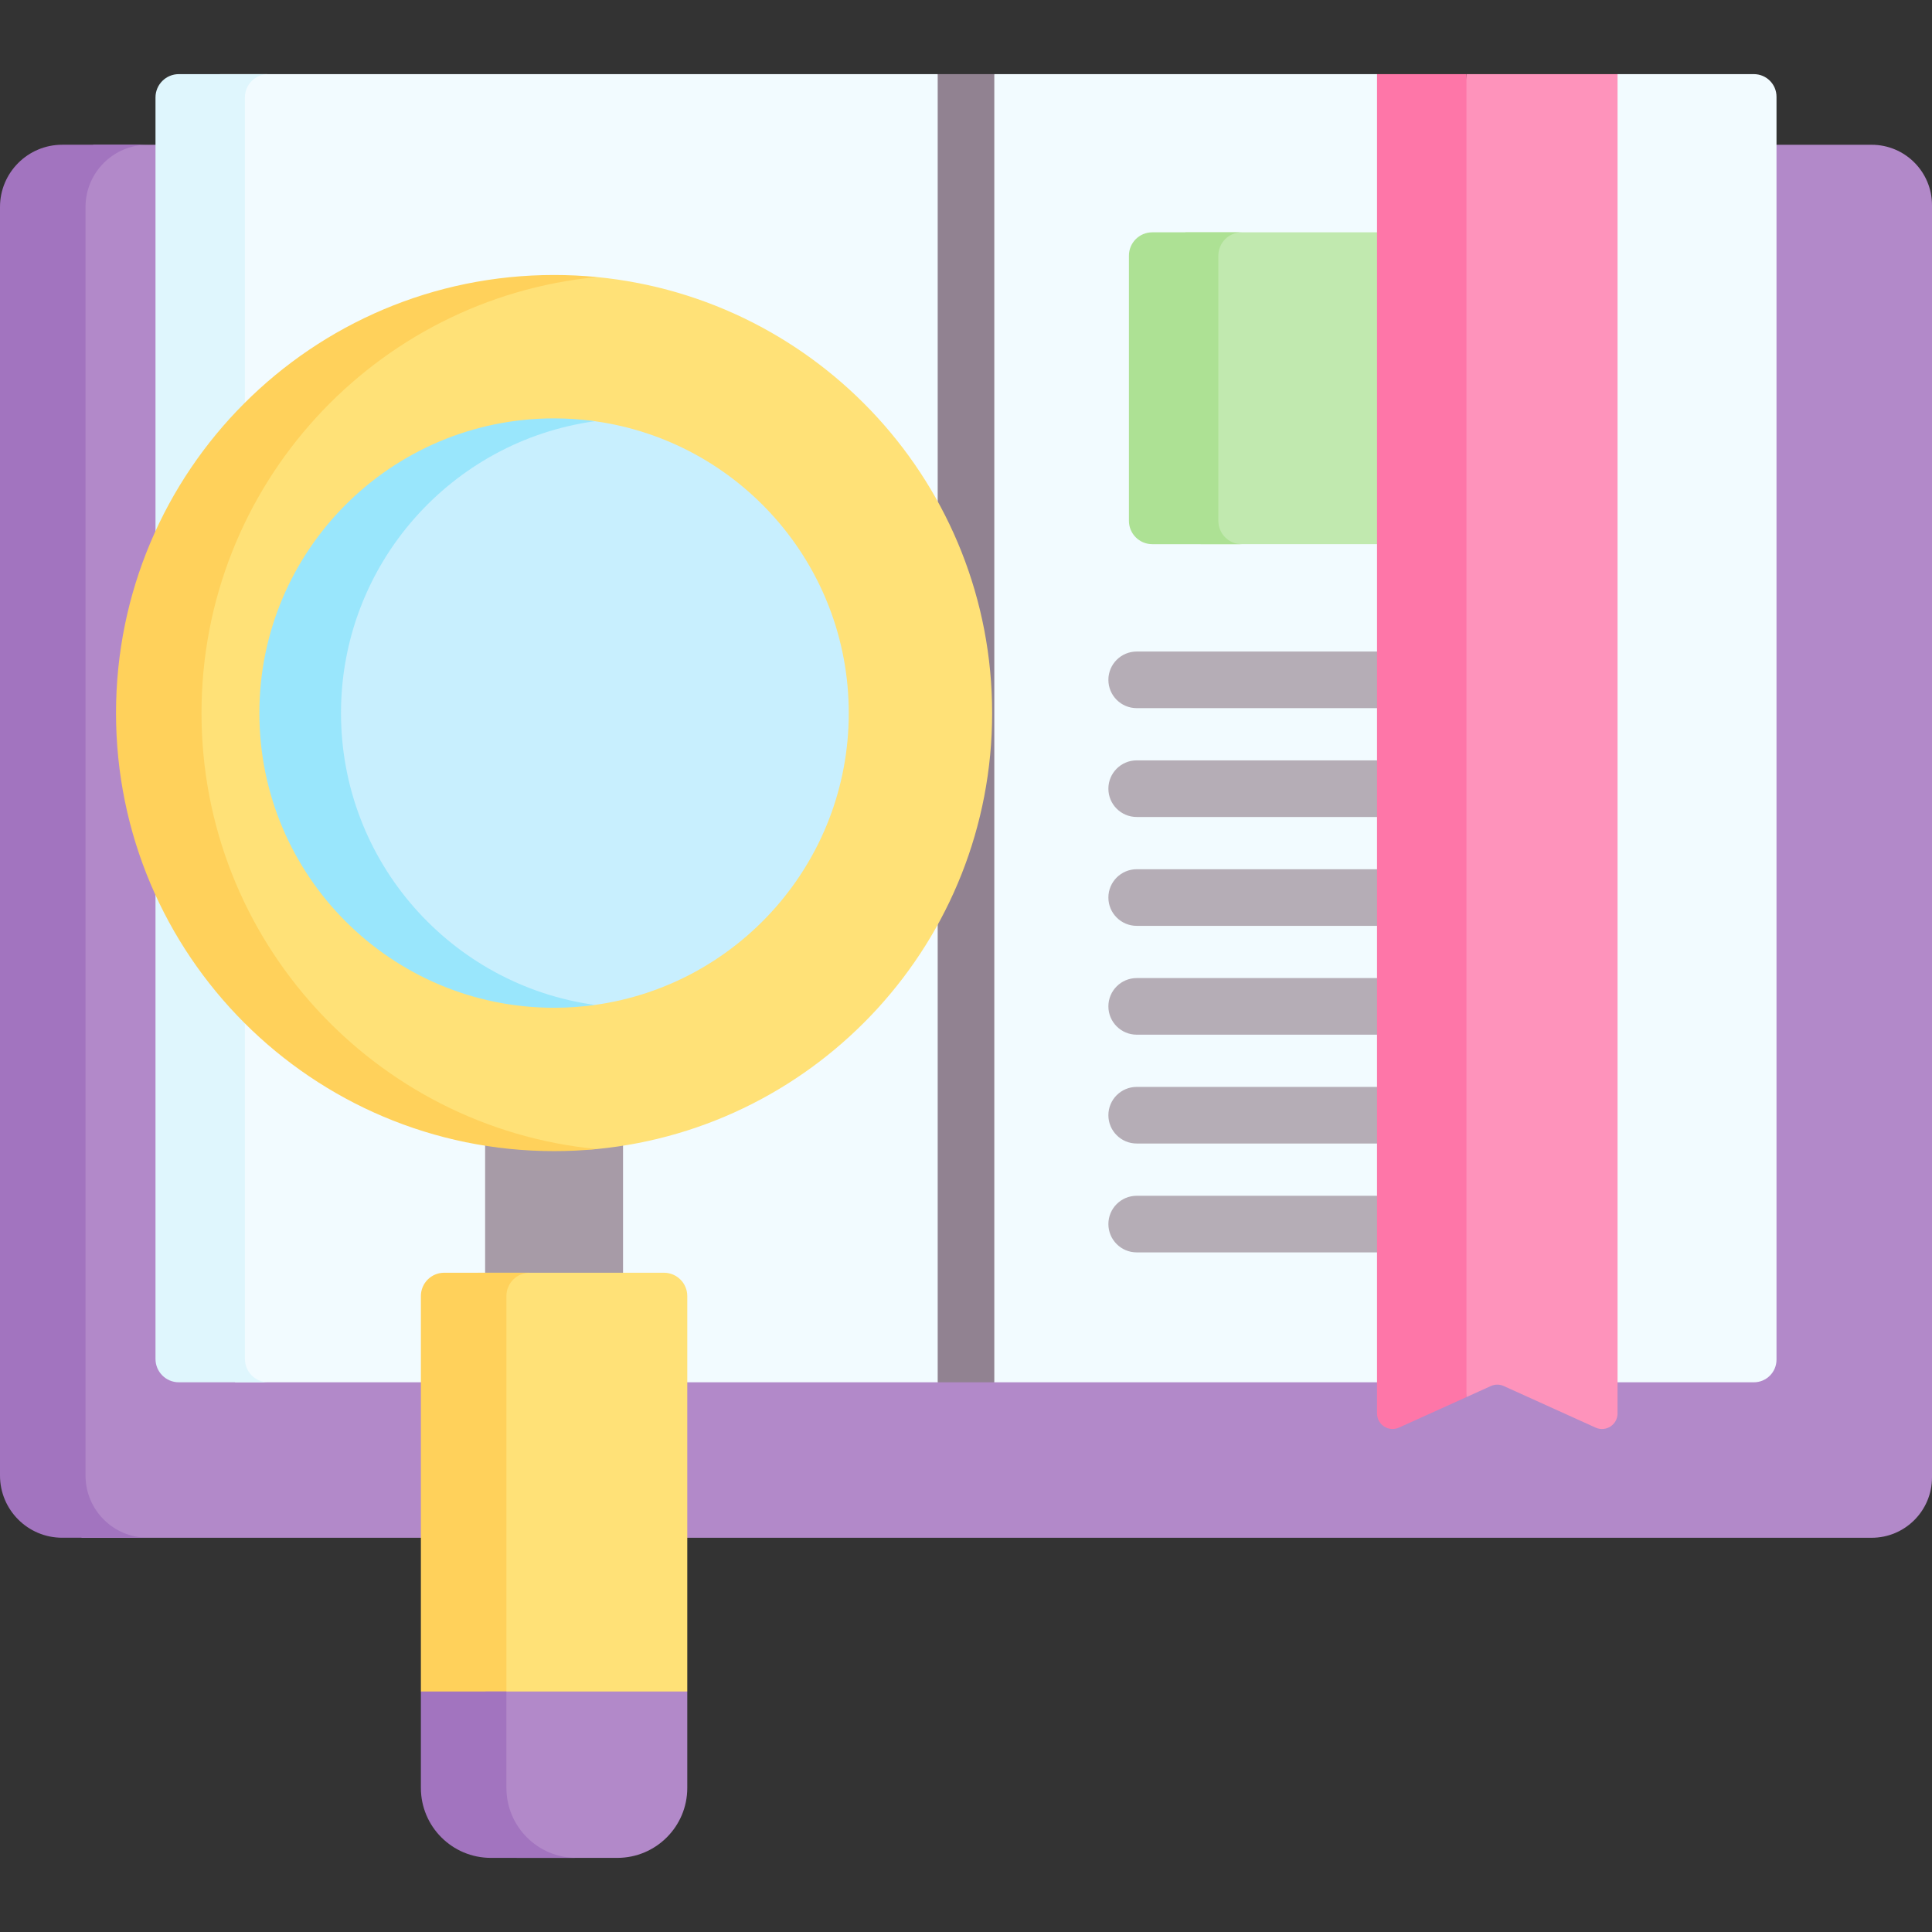
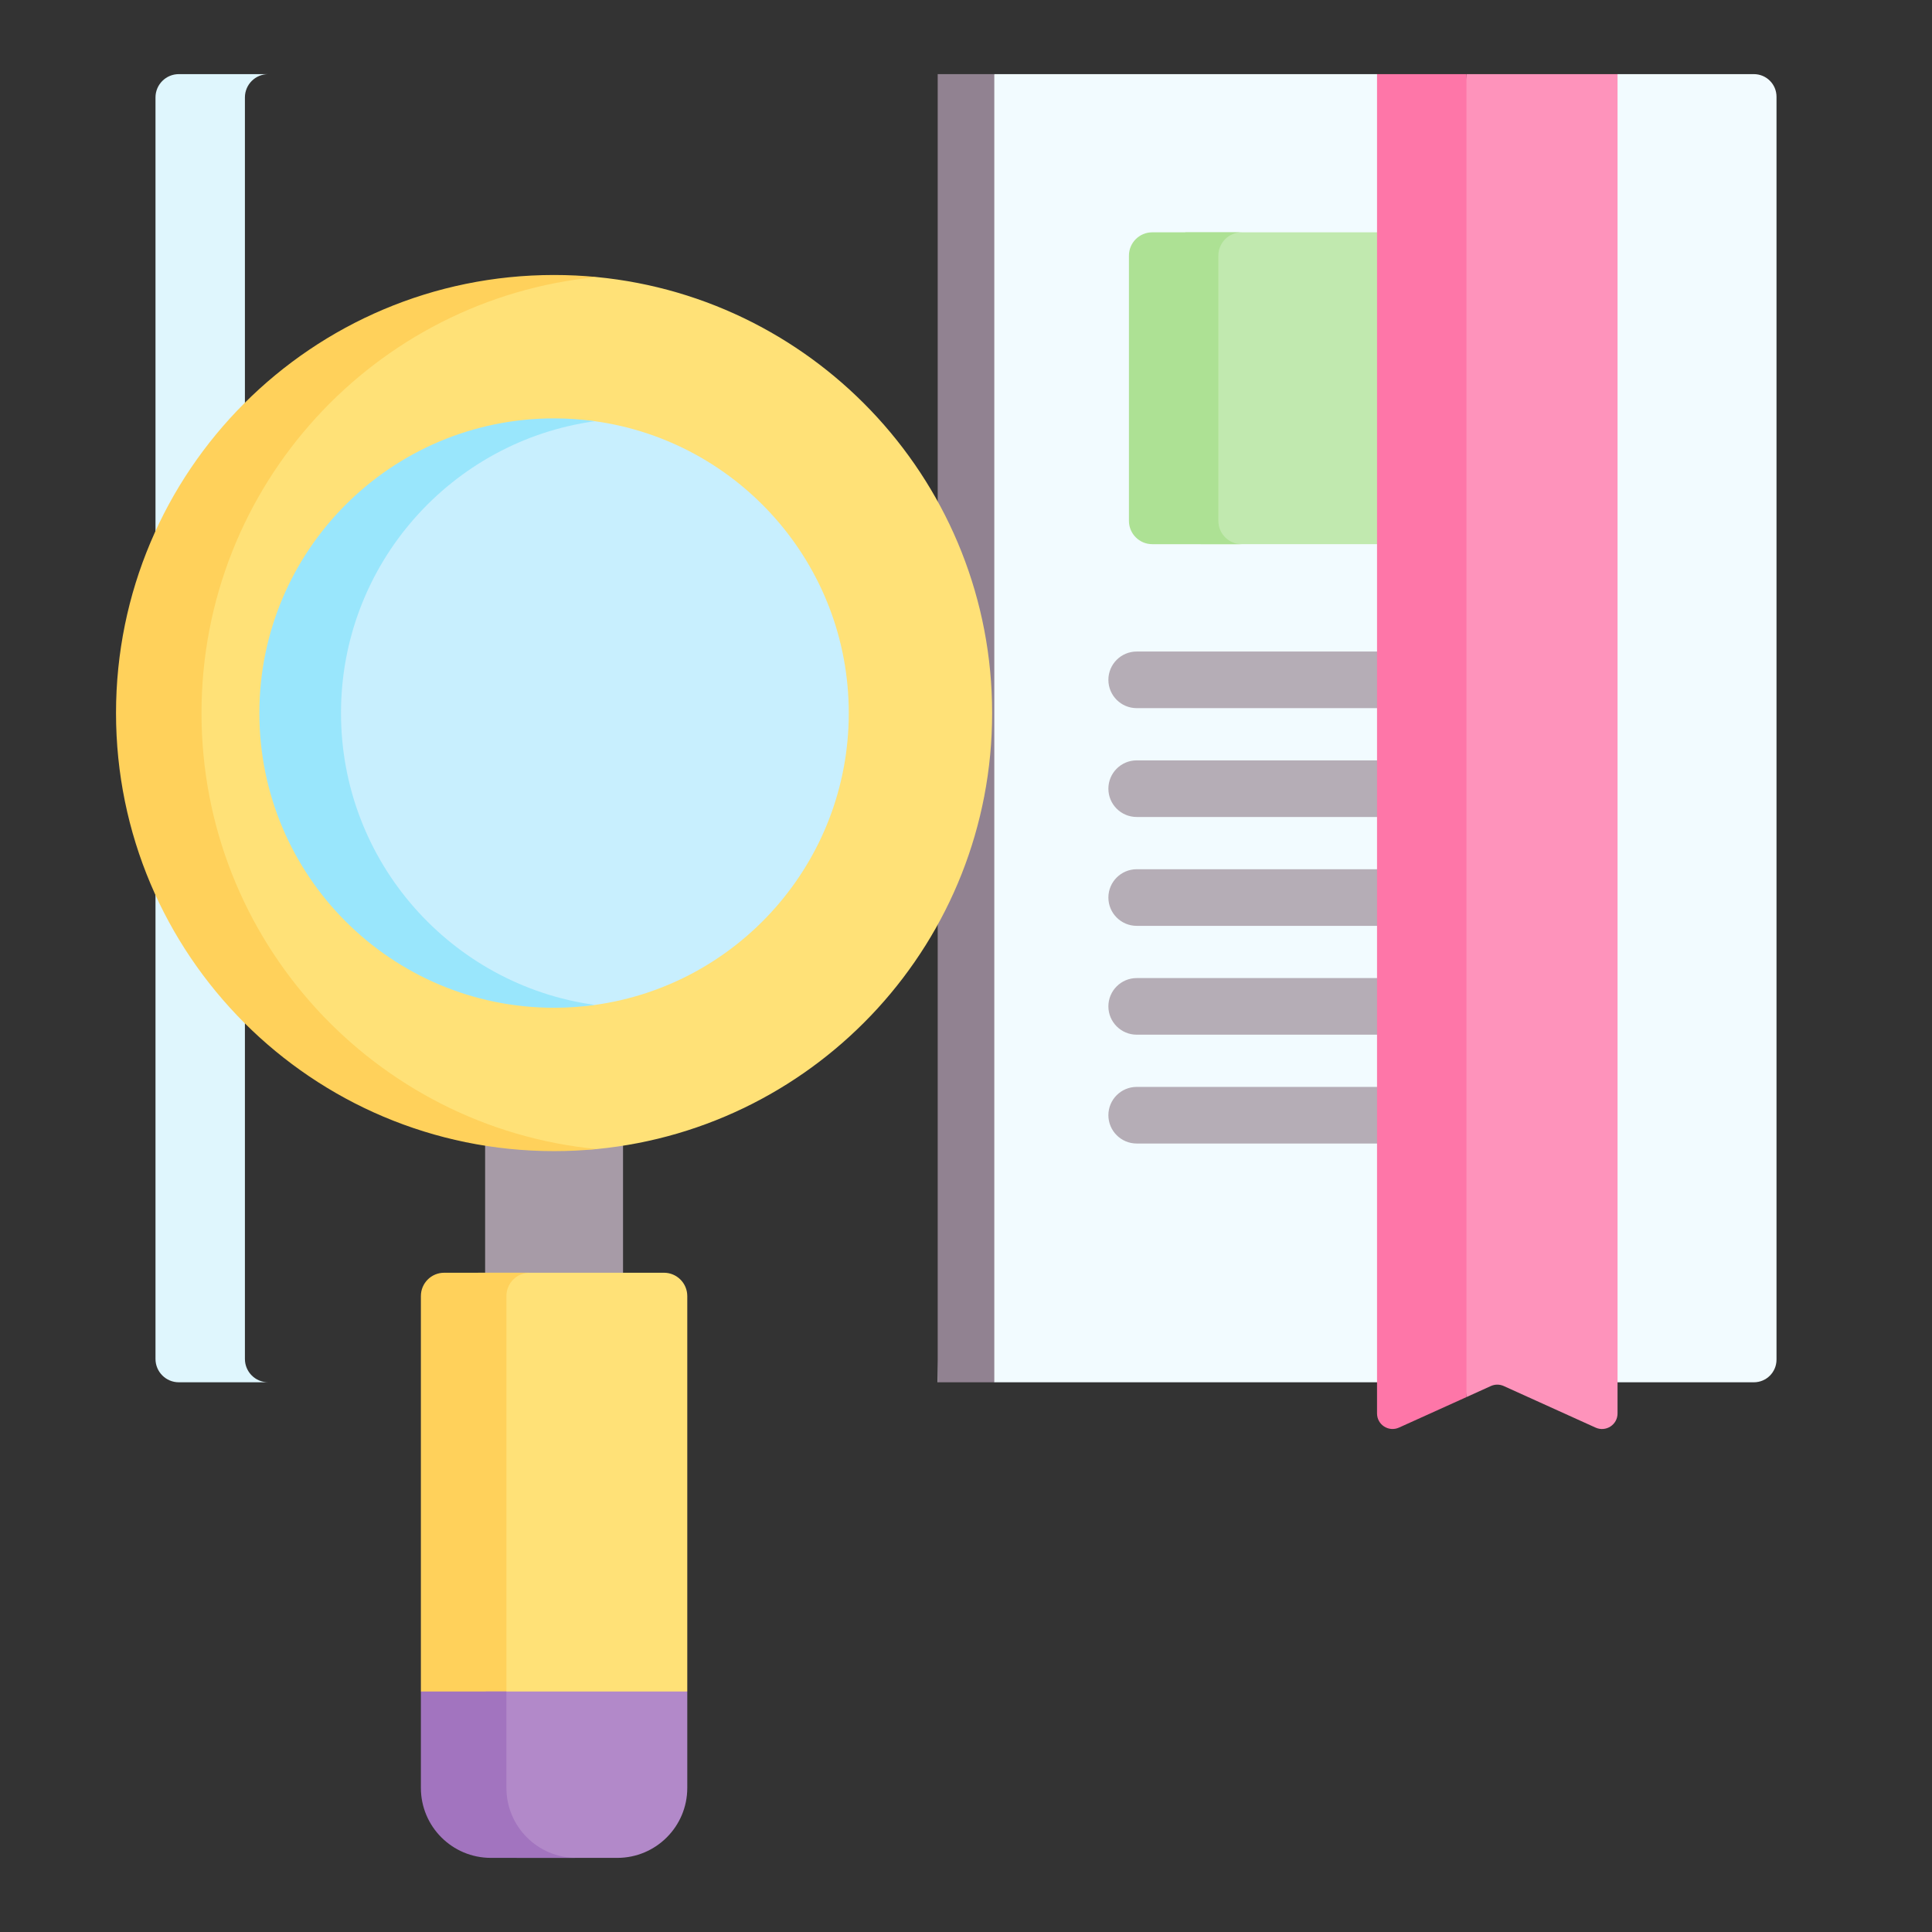
<svg xmlns="http://www.w3.org/2000/svg" width="60" height="60" viewBox="0 0 60 60" fill="none">
  <rect x="0" y="0" width="60" height="60" fill="#333333" stroke="none" />
-   <path d="M2.899 4.496H58.125C59.161 4.496 60 5.335 60 6.371V45.882C60 46.917 59.161 47.757 58.125 47.757H2.532L1.569 6.444L2.899 4.496Z" fill="#B289C9" />
-   <path d="M4.588 47.756H1.932C0.866 47.756 0 46.892 0 45.825V6.427C0 5.361 0.866 4.495 1.932 4.495H4.588C3.522 4.495 2.656 5.361 2.656 6.427V45.825C2.656 46.892 3.521 47.756 4.588 47.756Z" fill="#A274BF" />
-   <path d="M55.171 3.005V42.224C55.171 42.614 54.857 42.928 54.468 42.928H30.879L30 42.212L29.121 42.928H7.301L6.827 2.302H29.121L30 3.005L30.879 2.302H42.765L46.539 3.181L50.234 2.302H54.467C54.857 2.302 55.171 2.616 55.171 3.005Z" fill="#F2FBFF" />
+   <path d="M55.171 3.005V42.224C55.171 42.614 54.857 42.928 54.468 42.928H30.879L30 42.212L29.121 42.928H7.301H29.121L30 3.005L30.879 2.302H42.765L46.539 3.181L50.234 2.302H54.467C54.857 2.302 55.171 2.616 55.171 3.005Z" fill="#F2FBFF" />
  <path d="M29.121 2.302H30.879V42.928H29.121V2.302Z" fill="#918291" />
  <path d="M8.33 42.928H5.553C5.154 42.928 4.829 42.604 4.829 42.203V3.026C4.829 2.626 5.154 2.302 5.553 2.302H8.33C7.93 2.302 7.606 2.626 7.606 3.026V42.203C7.606 42.604 7.93 42.928 8.33 42.928Z" fill="#DFF6FD" />
  <path d="M15.066 34.645H19.349V41.133H15.066V34.645Z" fill="#A79BA7" />
  <path d="M30.812 22.145C30.812 29.212 25.424 35.019 18.532 35.685C18.096 35.728 17.654 35.655 17.207 35.655C9.693 35.655 5.261 29.685 5.261 22.171C5.261 14.657 9.624 8.657 17.137 8.657C17.585 8.657 18.096 8.561 18.532 8.604C25.424 9.27 30.812 15.079 30.812 22.145Z" fill="#FFE177" />
  <path d="M18.532 35.685C18.096 35.728 17.655 35.749 17.207 35.749C9.693 35.749 3.603 29.659 3.603 22.145C3.603 14.631 9.693 8.54 17.207 8.54C17.655 8.54 18.096 8.561 18.532 8.604C11.643 9.272 6.258 15.08 6.258 22.145C6.258 29.21 11.643 35.017 18.532 35.685Z" fill="#FFD15B" />
  <path d="M26.359 22.145C26.359 26.77 22.929 30.592 18.474 31.209C18.06 31.266 17.613 31.218 17.183 31.218C12.129 31.218 9.227 27.426 9.227 22.372C9.227 17.317 12.14 13.128 17.195 13.128C17.625 13.128 18.06 13.024 18.474 13.081C22.929 13.698 26.359 17.52 26.359 22.145Z" fill="#C8EFFE" />
  <path d="M18.474 31.209C18.06 31.267 17.637 31.297 17.207 31.297C12.152 31.297 8.055 27.2 8.055 22.145C8.055 17.09 12.152 12.993 17.207 12.993C17.636 12.993 18.06 13.023 18.474 13.081C14.02 13.697 10.59 17.52 10.59 22.145C10.59 26.77 14.02 30.593 18.474 31.209Z" fill="#99E6FC" />
  <path d="M21.344 40.251V52.532L14.088 53.882L14.845 39.526H20.62C21.019 39.526 21.344 39.85 21.344 40.251Z" fill="#FFE177" />
  <path d="M13.071 52.532V40.251C13.071 39.85 13.394 39.526 13.795 39.526H16.451C16.05 39.526 15.727 39.85 15.727 40.251V52.532L14.409 53.538L13.071 52.532Z" fill="#FFD15B" />
  <path d="M49.468 16.899H37.291L36.811 7.215H49.468V16.899Z" fill="#C1E9AF" />
  <path d="M38.562 16.9H35.785C35.384 16.9 35.06 16.575 35.06 16.175V7.94C35.06 7.539 35.384 7.215 35.785 7.215H38.562C38.161 7.215 37.837 7.539 37.837 7.94V16.175C37.837 16.575 38.161 16.9 38.562 16.9Z" fill="#ADE194" />
  <path d="M44.056 21.992H35.301C34.816 21.992 34.422 21.599 34.422 21.113C34.422 20.628 34.816 20.234 35.301 20.234H44.056C44.541 20.234 44.935 20.628 44.935 21.113C44.935 21.599 44.541 21.992 44.056 21.992Z" fill="#B5ADB6" />
  <path d="M44.056 25.372H35.301C34.816 25.372 34.422 24.979 34.422 24.493C34.422 24.008 34.816 23.614 35.301 23.614H44.056C44.541 23.614 44.935 24.008 44.935 24.493C44.935 24.979 44.541 25.372 44.056 25.372Z" fill="#B5ADB6" />
  <path d="M44.056 32.133H35.301C34.816 32.133 34.422 31.739 34.422 31.254C34.422 30.768 34.816 30.375 35.301 30.375H44.056C44.541 30.375 44.935 30.768 44.935 31.254C44.935 31.739 44.541 32.133 44.056 32.133Z" fill="#B5ADB6" />
  <path d="M44.056 35.513H35.301C34.816 35.513 34.422 35.119 34.422 34.634C34.422 34.148 34.816 33.755 35.301 33.755H44.056C44.541 33.755 44.935 34.148 44.935 34.634C44.935 35.119 44.541 35.513 44.056 35.513Z" fill="#B5ADB6" />
-   <path d="M44.056 38.894H35.301C34.816 38.894 34.422 38.5 34.422 38.015C34.422 37.529 34.816 37.136 35.301 37.136H44.056C44.541 37.136 44.935 37.529 44.935 38.015C44.935 38.5 44.541 38.894 44.056 38.894Z" fill="#B5ADB6" />
  <path d="M44.056 28.753H35.301C34.816 28.753 34.422 28.359 34.422 27.874C34.422 27.389 34.816 26.995 35.301 26.995H44.056C44.541 26.995 44.935 27.389 44.935 27.874C44.935 28.359 44.541 28.753 44.056 28.753Z" fill="#B5ADB6" />
  <path d="M49.553 44.336L46.699 43.044C46.572 42.987 46.427 42.987 46.301 43.044L45.542 43.388L43.665 24.217L45.542 2.302H50.234V43.896C50.235 44.247 49.872 44.48 49.553 44.336Z" fill="#FE93BB" />
  <path d="M42.765 2.302H45.542V43.388L43.447 44.335C43.127 44.48 42.765 44.247 42.765 43.896V2.302Z" fill="#FE76A8" />
  <path d="M21.344 52.532V55.525C21.344 56.725 20.371 57.698 19.171 57.698H16.045L13.813 54.012L15.082 52.532H21.344Z" fill="#B289C9" />
  <path d="M17.9 57.698H15.244C14.044 57.698 13.071 56.725 13.071 55.525V52.532H15.727V55.525C15.727 56.725 16.7 57.698 17.9 57.698Z" fill="#A274BF" />
</svg>